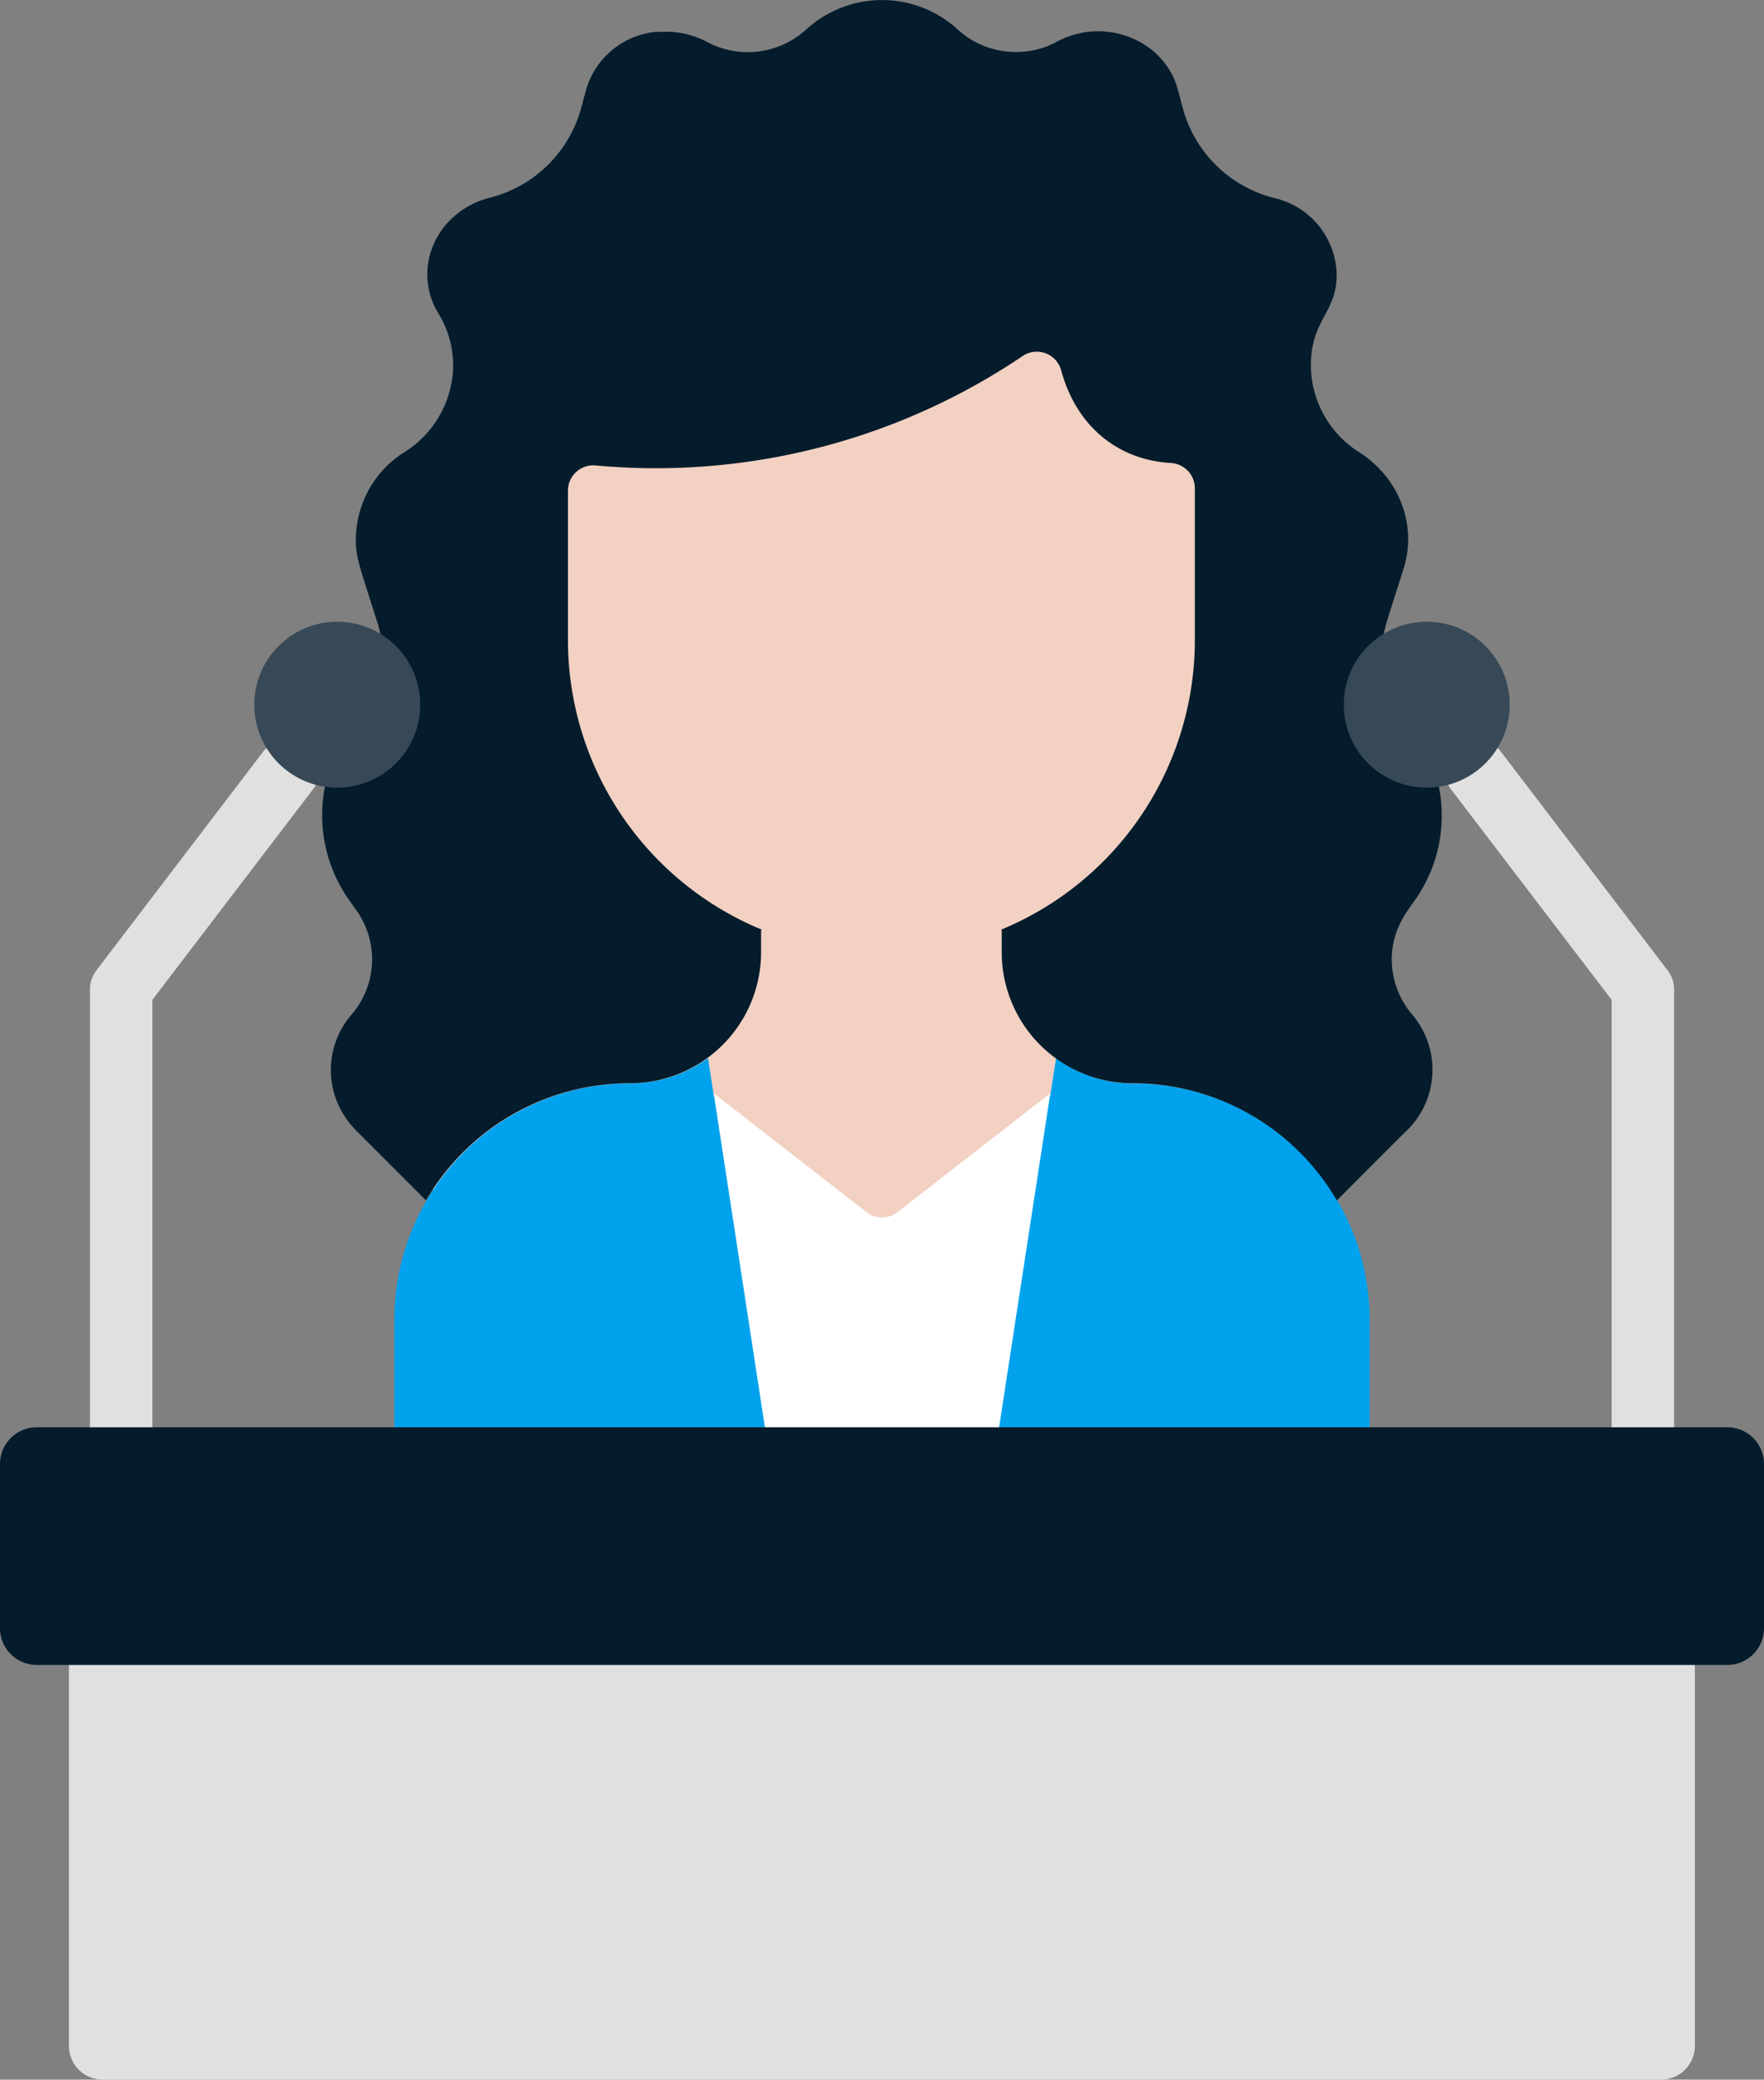
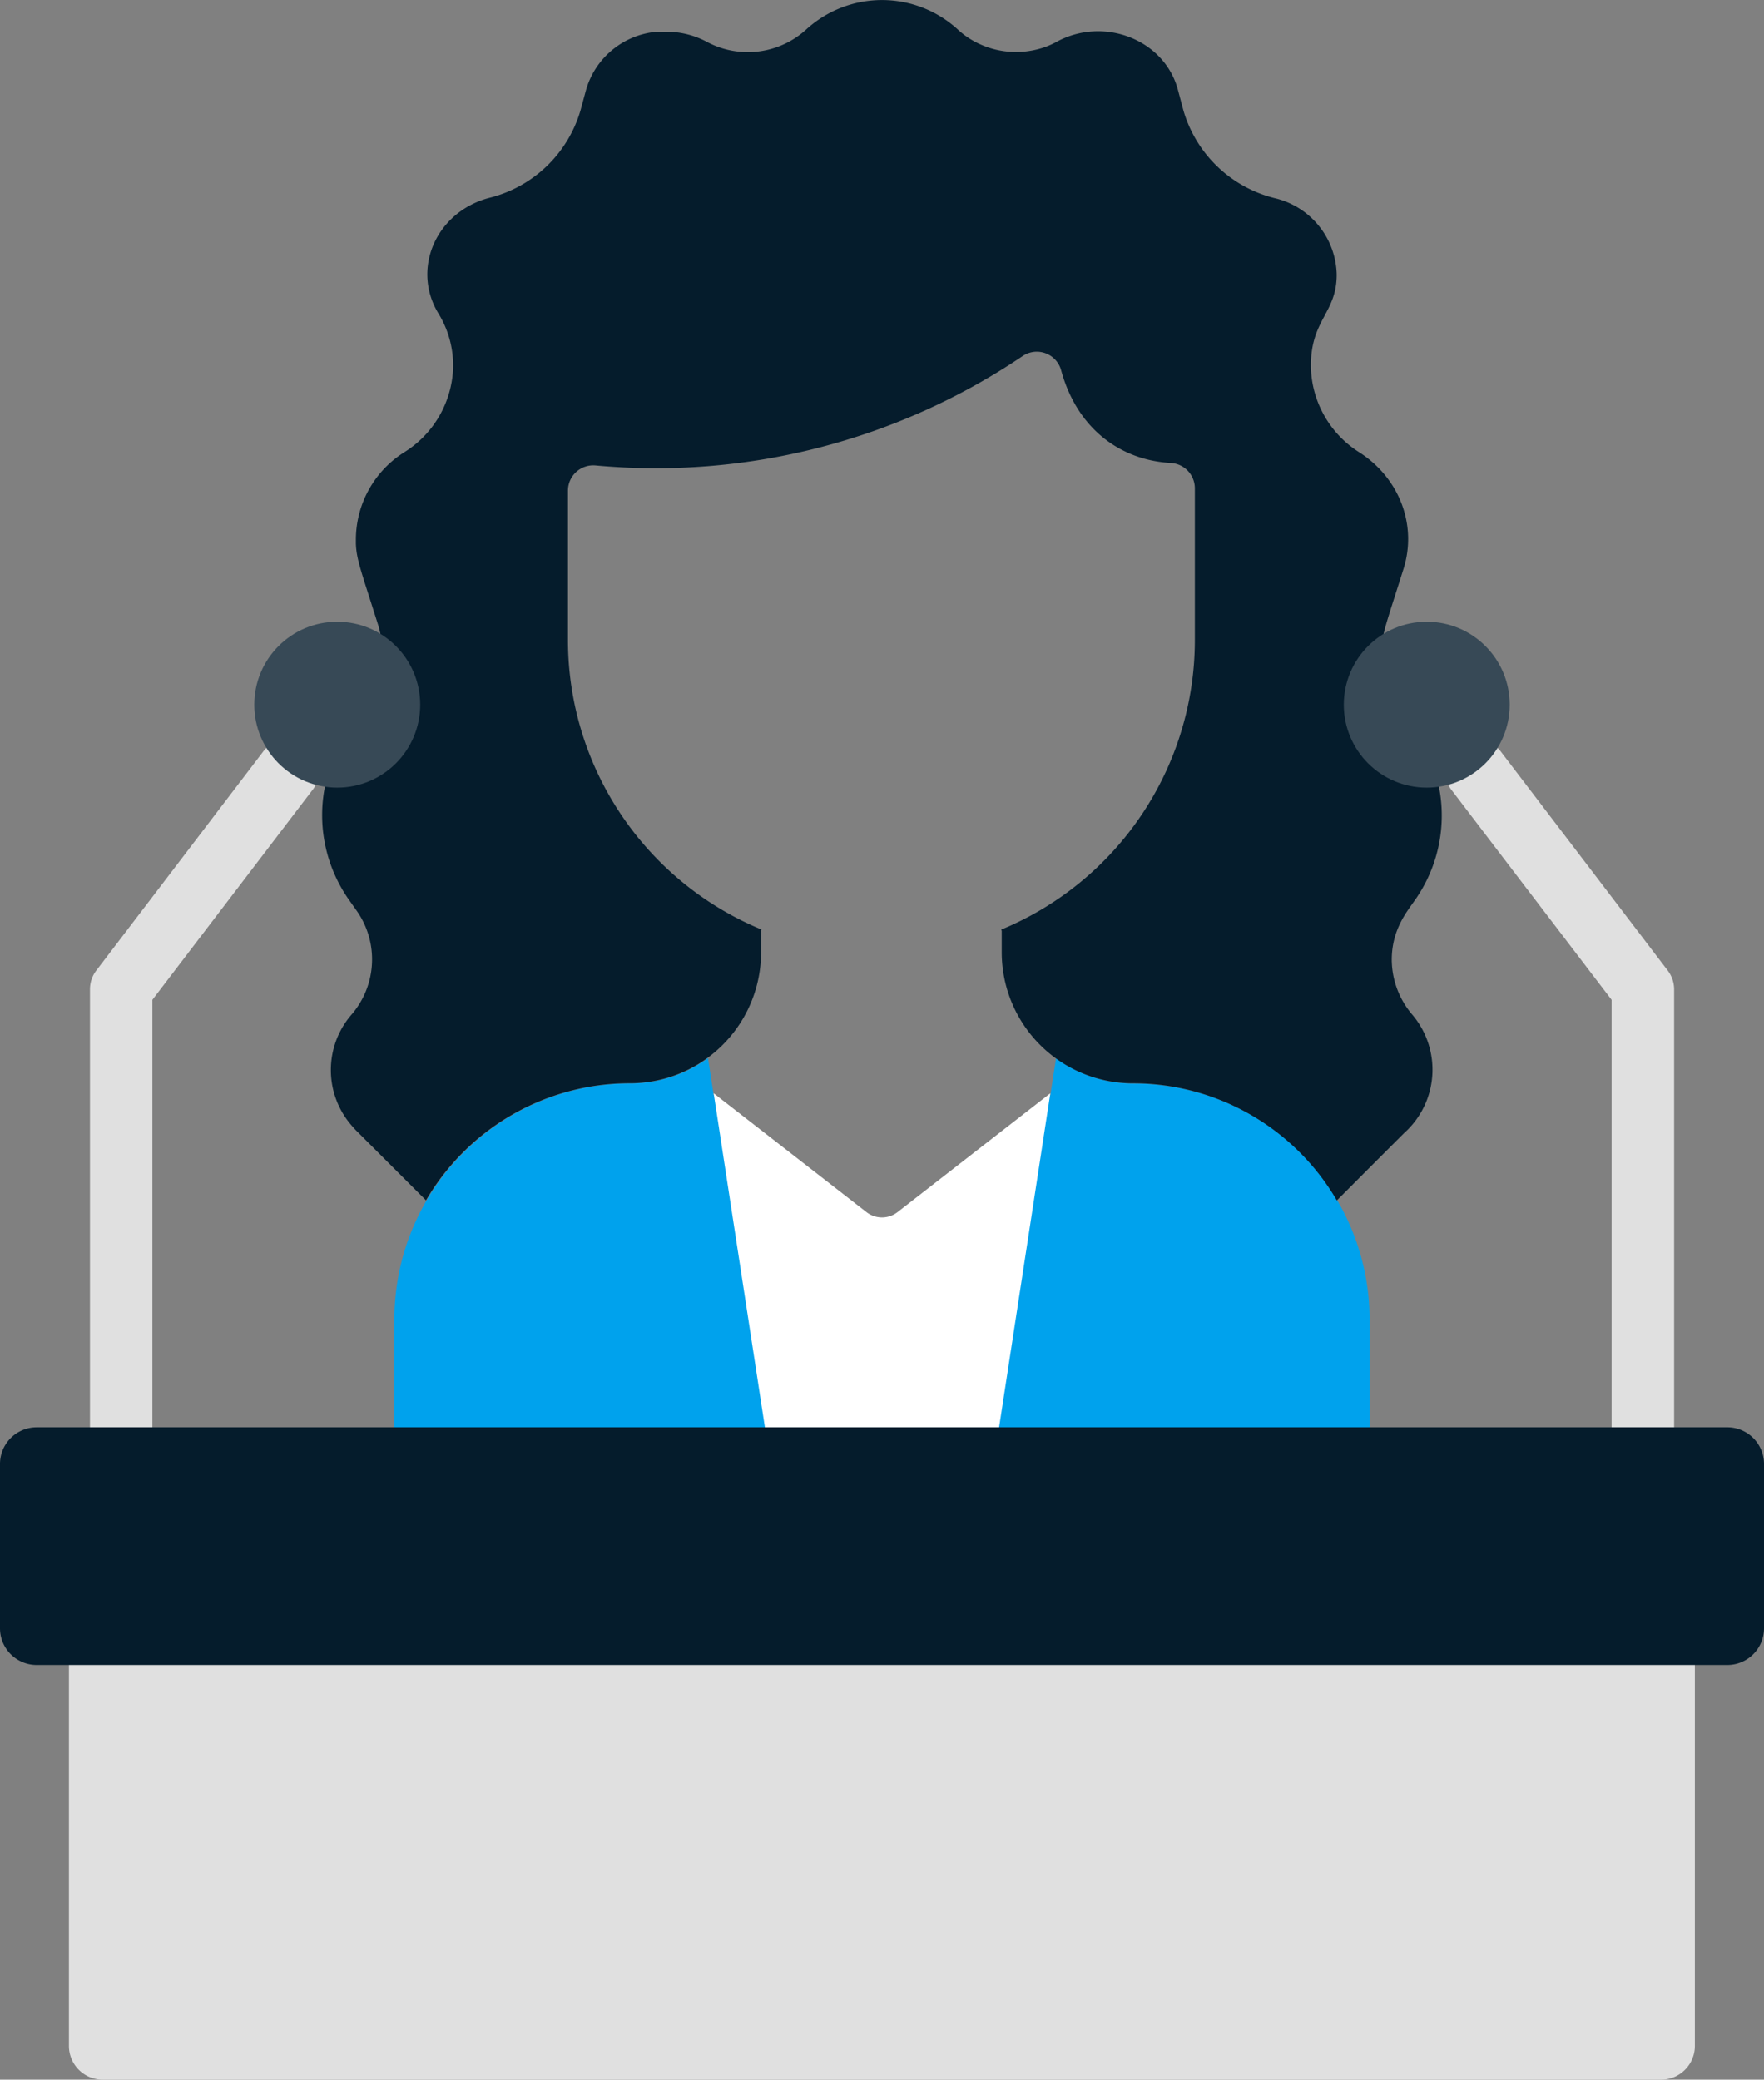
<svg xmlns="http://www.w3.org/2000/svg" viewBox="0 0 354.69 418.18">
  <rect x="0" y="0" width="354.69" height="418.18" fill="#808080" stroke="none" />
  <defs>
    <style>.cls-1{fill:#f2d1c2;}.cls-2{fill:#00a2ed;}.cls-3{fill:#fff;}.cls-4{fill:#051c2c;}.cls-5{fill:#e0e0e0;}.cls-6{fill:#374956;}</style>
  </defs>
  <g id="Слой_2" data-name="Слой 2">
    <g id="Layer_1" data-name="Layer 1">
-       <path class="cls-1" d="M254.29,207.49h0c0-5.16,2.43-8.26,3.72-10.18a26.42,26.42,0,0,0-1.4-31.3,18.06,18.06,0,0,1-4-11.3c0-3.32.55-4.48,3.61-14.69A18.05,18.05,0,0,0,249,119.93a18.06,18.06,0,0,1-8-15c0-8,4.23-9.06,4.23-15.71a13.74,13.74,0,0,0-10.12-13.21,21.27,21.27,0,0,1-15-15.17l-.9-3.52a13.52,13.52,0,0,0-19.78-8.27A13.58,13.58,0,0,1,183.28,47a17.67,17.67,0,0,0-24.78,0,13.59,13.59,0,0,1-16.24,2.14,13.52,13.52,0,0,0-19.78,8.27l-.9,3.52a21.26,21.26,0,0,1-15,15.17,13.65,13.65,0,0,0-8.29,20,18,18,0,0,1-5.56,23.92,18.09,18.09,0,0,0-8,14.95c0,3.3.54,4.46,3.6,14.7A18,18,0,0,1,85.17,166a26.43,26.43,0,0,0-1.4,31.3l1.14,1.7a15.24,15.24,0,0,1-.77,18,15.25,15.25,0,0,0,1.21,20.4c11.14,11.75,11,11.59,11,11.62a42.31,42.31,0,0,0-5.26,20.54V291a4.26,4.26,0,0,0,4.14,4.37H246.53a4.26,4.26,0,0,0,4.14-4.37V269.58A42.31,42.31,0,0,0,245.41,249c.05,0-.53.56,11-11.62a15.24,15.24,0,0,0,1.21-20.4A15.26,15.26,0,0,1,254.29,207.49Z" />
      <path class="cls-2" d="M275.39,265.31v25a5.09,5.09,0,0,1-5.09,5.09H84.4a5.09,5.09,0,0,1-5.1-5.09v-25a47.47,47.47,0,0,1,47.48-47.47,26.35,26.35,0,0,0,15.58-5.08l1.14,7.42L174.23,244a5.1,5.1,0,0,0,6.24,0l30.72-23.79,1.15-7.42a26.3,26.3,0,0,0,15.57,5.08A47.48,47.48,0,0,1,275.39,265.31Z" />
      <path class="cls-3" d="M211.19,219.84,199.6,295.4H155.09L143.5,219.84l30.73,23.9a5.09,5.09,0,0,0,6.23,0Z" />
      <path class="cls-4" d="M279.84,193c0-6,3-9.62,4.57-11.87a29.52,29.52,0,0,0-1.72-36.47h0a20.34,20.34,0,0,1-4.9-13.16c0-3.87.67-5.22,4.42-17.12,2.77-8.78-.81-18.22-8.85-23.4a20.81,20.81,0,0,1-9.78-17.44c0-9.33,5.19-10.56,5.19-18.31a16.14,16.14,0,0,0-12.43-15.38,25.51,25.51,0,0,1-18.4-17.69L236.83,18h0c-2.7-10-14.79-14.75-24.3-9.63a16,16,0,0,1-2.16,1,17.54,17.54,0,0,1-14.86-1.27,16.57,16.57,0,0,1-2.94-2.18,22.57,22.57,0,0,0-30.45,0,17.42,17.42,0,0,1-20,2.49,17.31,17.31,0,0,0-7.21-2l-.24,0a15.42,15.42,0,0,0-1.8,0h-.08l-.52,0-.41,0a16.24,16.24,0,0,0-14,11.59l-1.11,4.1a25.5,25.5,0,0,1-18.4,17.69,17.51,17.51,0,0,0-5,2.18c-7.07,4.52-9.72,13.62-5.19,21.07a19.94,19.94,0,0,1,2.93,11.38,20.85,20.85,0,0,1-9.76,16.49,20.8,20.8,0,0,0-9.77,17.42h0v.57c0,.13,0,.26,0,.39v.07c.13,3.17,1,5.29,4.41,16.1a20.1,20.1,0,0,1-4,19.14,30.14,30.14,0,0,0-6.27,12,2.27,2.27,0,0,0-.06.25c-.08.31-.16.62-.22.93s-.1.52-.15.78-.06.27-.08.4a29.56,29.56,0,0,0,5.06,22.09l1.41,2a17,17,0,0,1-1,21,17,17,0,0,0,0,22.22,19.16,19.16,0,0,0,1.45,1.55c14.2,14.2,13.49,13.5,13.55,13.54a47.46,47.46,0,0,1,41-23.54,26.34,26.34,0,0,0,26.37-26.32v-4.35l.1-.23a63,63,0,0,1-38.93-58.26v-30a5.09,5.09,0,0,1,5.53-5.07,131.79,131.79,0,0,0,85.9-22,5.07,5.07,0,0,1,7.73,2.85c3.17,11.65,11.78,18.08,22.07,18.66a5.1,5.1,0,0,1,4.82,5.09v30.48a63,63,0,0,1-38.93,58.26l.1.23v4.35a26.34,26.34,0,0,0,26.37,26.32,47.46,47.46,0,0,1,41,23.54c.06,0-.14.15,13.55-13.54A17.09,17.09,0,0,0,284,204.07,17.2,17.2,0,0,1,279.84,193Z" />
      <path class="cls-5" d="M24.37,300a6.28,6.28,0,0,1-6.28-6.27V198.93a6.23,6.23,0,0,1,1.29-3.8l33.54-44a6.28,6.28,0,1,1,10,7.61L30.64,201.05v92.69A6.27,6.27,0,0,1,24.37,300Z" />
      <path class="cls-5" d="M330.32,300a6.27,6.27,0,0,1-6.27-6.27V201.05l-32.26-42.29a6.28,6.28,0,1,1,10-7.61l33.54,44a6.28,6.28,0,0,1,1.29,3.81v94.81A6.28,6.28,0,0,1,330.32,300Z" />
      <circle class="cls-6" cx="67.81" cy="141.7" r="16.68" />
      <circle class="cls-6" cx="286.88" cy="141.7" r="16.68" />
      <path class="cls-5" d="M13.86,328.93v82.46a6.79,6.79,0,0,0,6.8,6.79H334a6.79,6.79,0,0,0,6.79-6.79V328.93Z" />
      <path class="cls-4" d="M347.31,334.79H7.38A7.38,7.38,0,0,1,0,327.41v-33A7.38,7.38,0,0,1,7.38,287H347.31a7.38,7.38,0,0,1,7.38,7.38v33A7.38,7.38,0,0,1,347.31,334.79Z" />
    </g>
  </g>
</svg>